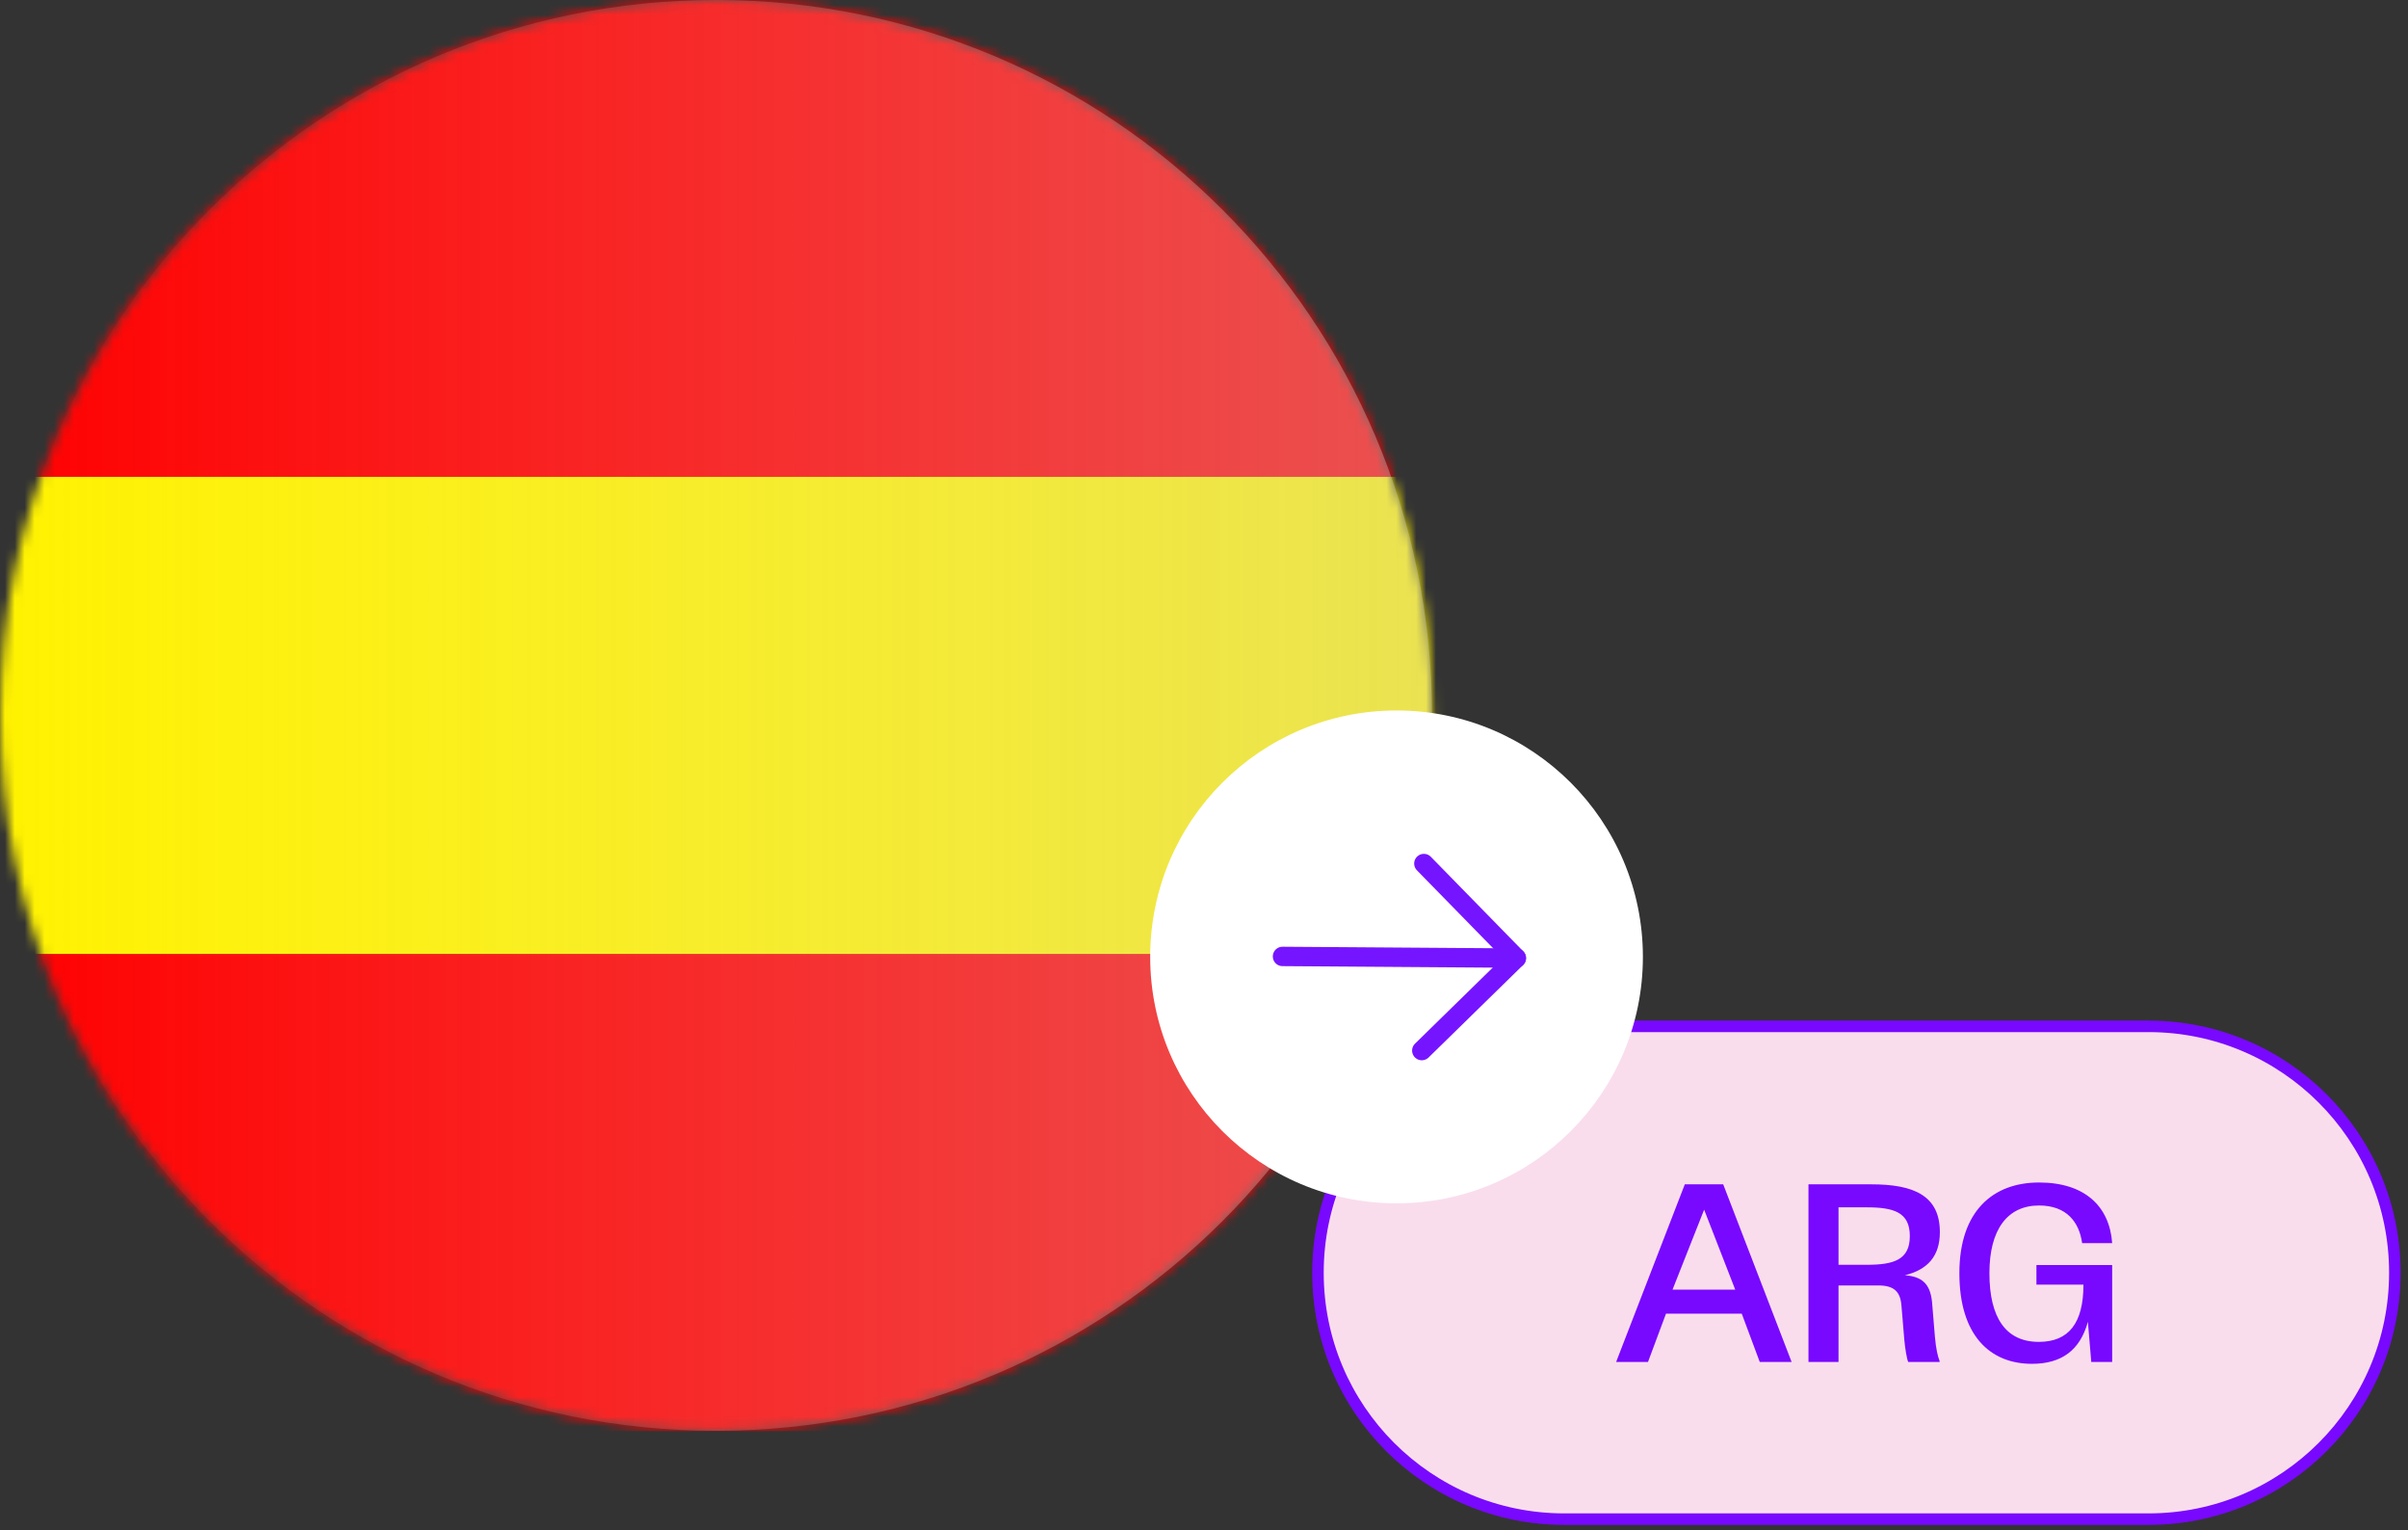
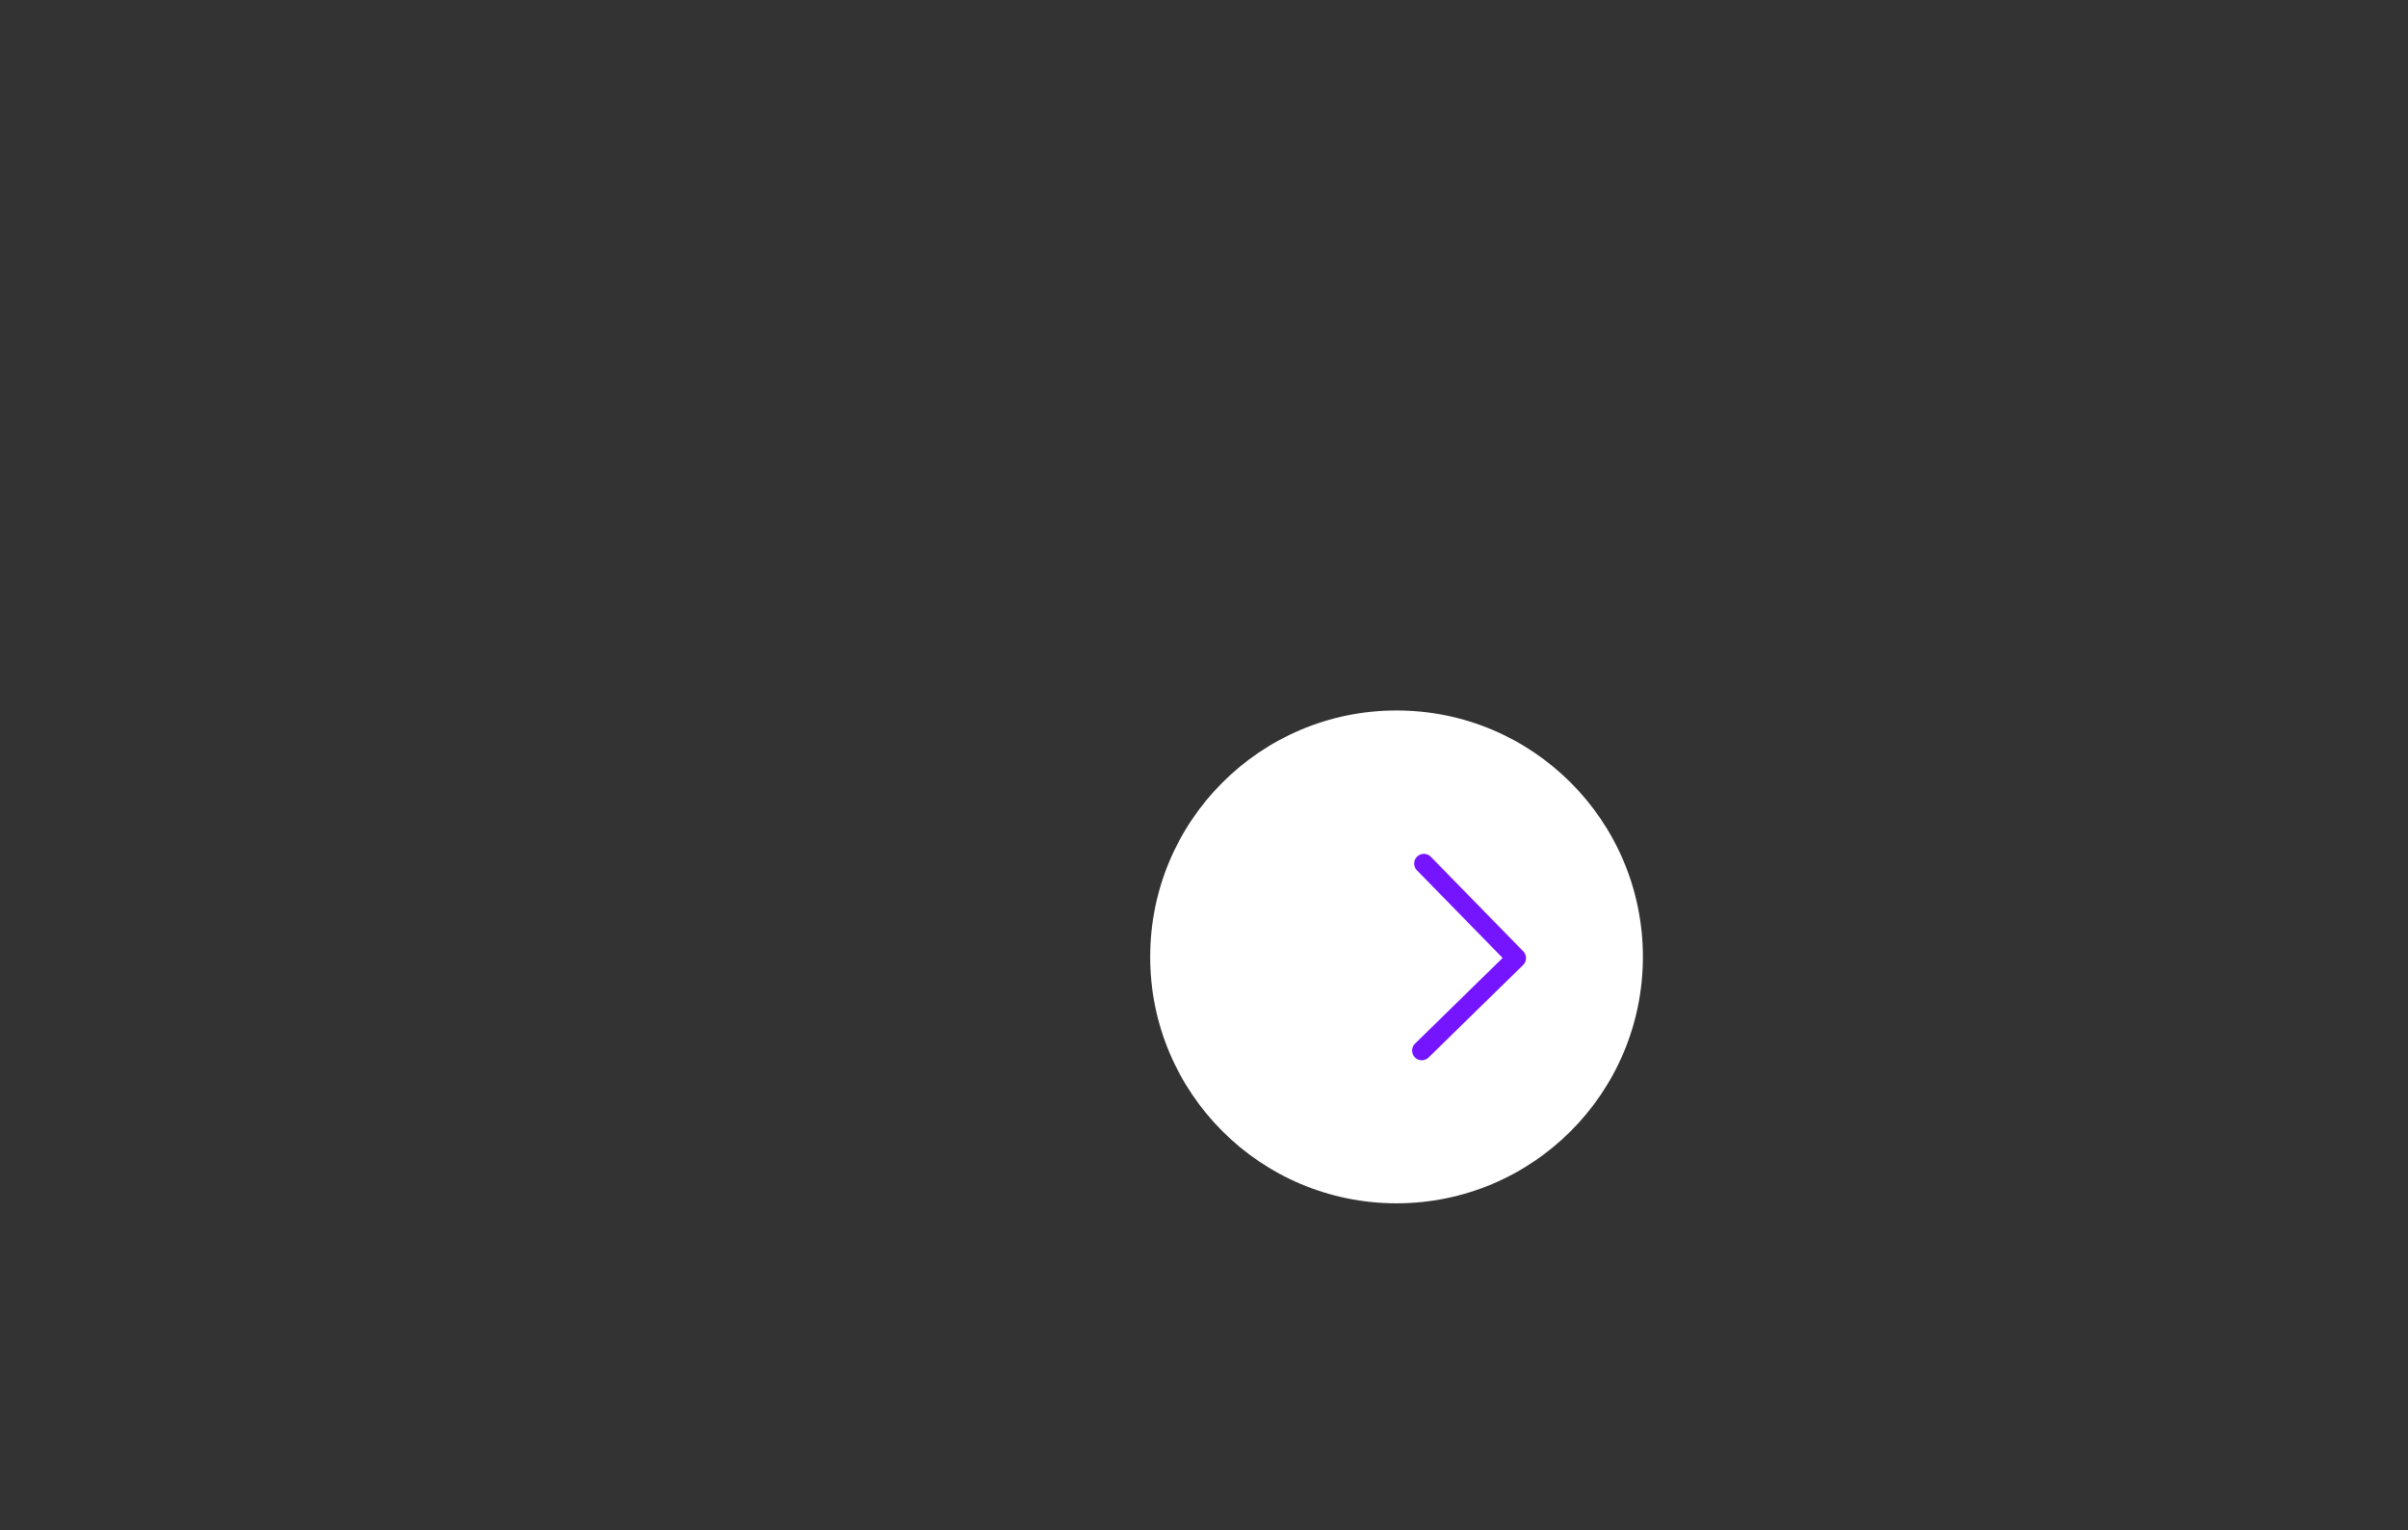
<svg xmlns="http://www.w3.org/2000/svg" width="244" height="155" viewBox="0 0 244 155" fill="none">
  <rect x="0" y="0" width="244" height="155" fill="#333333" stroke="none" />
  <mask id="mask0_105_2129" style="mask-type:luminance" maskUnits="userSpaceOnUse" x="0" y="0" width="146" height="145">
-     <path d="M72.551 144.939C112.619 144.939 145.102 112.493 145.102 72.47C145.102 32.446 112.619 0 72.551 0C32.482 0 0 32.446 0 72.47C0 112.493 32.482 144.939 72.551 144.939Z" fill="white" />
-   </mask>
+     </mask>
  <g mask="url(#mask0_105_2129)">
    <path d="M180.547 -0.03H-35.453V48.306H180.547V-0.03Z" fill="#FF0000" />
    <path d="M180.547 96.634H-35.453V144.97H180.547V96.634Z" fill="#FF0000" />
    <path d="M180.547 48.305H-35.453V96.634H180.547V48.305Z" fill="#FFF200" />
  </g>
-   <path d="M72.551 144.939C112.619 144.939 145.102 112.493 145.102 72.47C145.102 32.446 112.619 0 72.551 0C32.482 0 0 32.446 0 72.47C0 112.493 32.482 144.939 72.551 144.939Z" fill="url(#paint0_linear_105_2129)" />
-   <path d="M217.71 103.97H158.504C144.721 103.97 133.547 115.143 133.547 128.927V128.932C133.547 142.716 144.721 153.889 158.504 153.889H217.71C231.494 153.889 242.667 142.716 242.667 128.932V128.927C242.667 115.143 231.494 103.97 217.71 103.97Z" fill="#F9DDED" stroke="#7908FF" stroke-width="1.166" stroke-miterlimit="10" />
-   <path d="M170.72 119.972H174.61L181.544 137.97H178.316L176.489 133.073H168.814L166.988 137.97H163.759L170.72 119.972ZM169.476 130.638H175.828L172.678 122.539L169.476 130.638ZM183.251 137.97V119.972H189.629C193.917 119.972 196.564 121.11 196.564 124.816C196.564 127.277 195.293 128.627 193.017 129.183C194.764 129.315 195.585 130.056 195.77 131.882L196.061 135.402C196.167 136.62 196.352 137.414 196.537 137.864V137.97H193.361C193.229 137.731 193.044 136.62 192.964 135.746L192.673 132.279C192.567 130.824 191.906 130.215 190.318 130.215H186.295V137.97H183.251ZM186.295 128.124H189.127C191.906 128.124 193.52 127.621 193.52 125.213C193.52 122.804 191.906 122.301 189.127 122.301H186.295V128.124ZM205.899 138.155C201.638 138.155 198.541 135.27 198.541 128.971C198.541 122.672 201.955 119.787 206.613 119.787C211.272 119.787 213.759 122.222 214.024 125.927H210.98C210.689 123.836 209.445 122.116 206.613 122.116C203.411 122.116 201.585 124.551 201.585 128.971C201.585 133.523 203.279 135.932 206.587 135.932C209.631 135.932 211.113 134.026 211.113 130.135H206.349V128.15H214.024V137.97H211.907L211.563 133.894C210.769 136.805 208.863 138.155 205.899 138.155Z" fill="#7908FF" />
  <path d="M141.51 121.895C155.296 121.895 166.473 110.719 166.473 96.932C166.473 83.146 155.296 71.97 141.51 71.97C127.723 71.97 116.547 83.146 116.547 96.932C116.547 110.719 127.723 121.895 141.51 121.895Z" fill="white" />
  <path d="M144.279 87.477L153.647 97.055L144.069 106.423" stroke="#7515FF" stroke-width="1.965" stroke-linecap="round" stroke-linejoin="round" />
-   <path d="M153.647 97.055L129.955 96.886" stroke="#7515FF" stroke-width="1.965" stroke-linecap="round" stroke-linejoin="round" />
  <defs>
    <linearGradient id="paint0_linear_105_2129" x1="-0.008" y1="72.47" x2="145.102" y2="72.47" gradientUnits="userSpaceOnUse">
      <stop stop-color="#E5E5E5" stop-opacity="0" />
      <stop offset="1" stop-color="#CBCBCB" stop-opacity="0.4" />
    </linearGradient>
  </defs>
</svg>